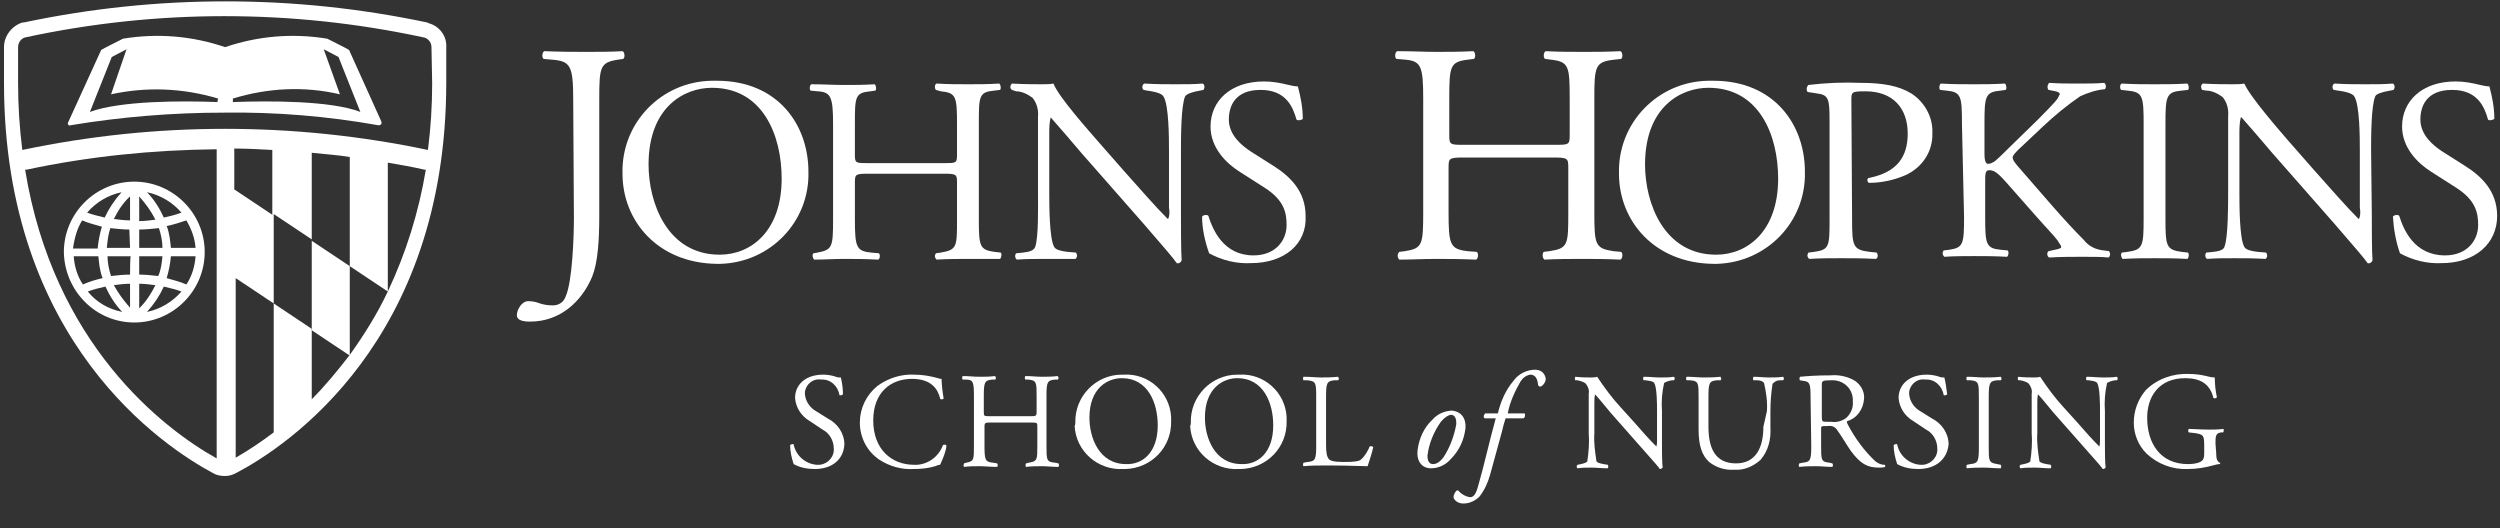
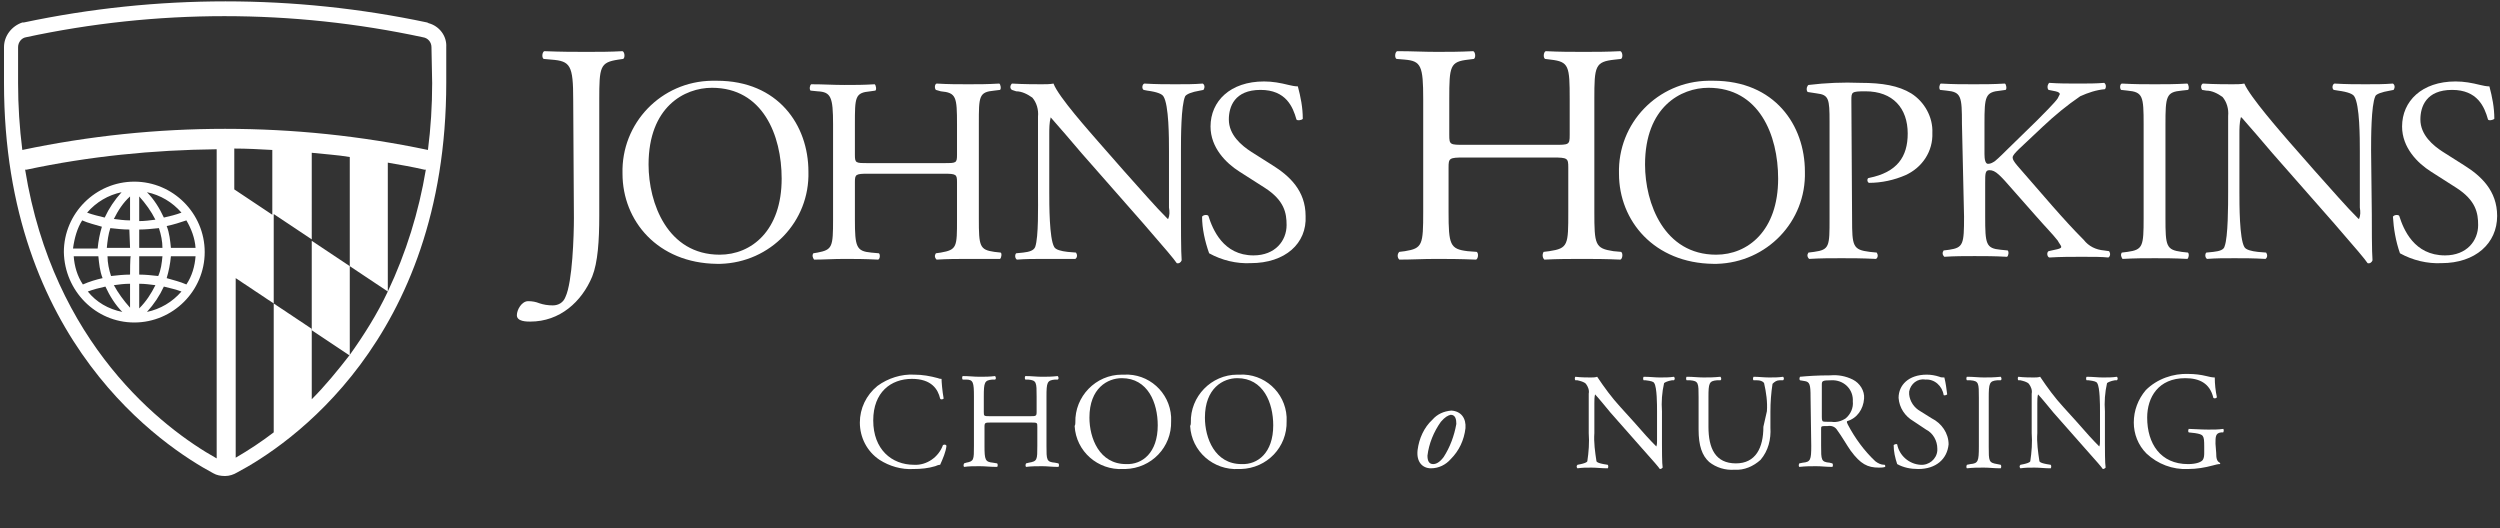
<svg xmlns="http://www.w3.org/2000/svg" xmlns:xlink="http://www.w3.org/1999/xlink" version="1.1" id="Layer_1" x="0px" y="0px" viewBox="0 0 355 75" style="enable-background:new 0 0 355 75;" xml:space="preserve">
  <rect x="0" y="0" width="355" height="75" fill="#333333" stroke="none" />
  <style type="text/css">
	.st0{clip-path:url(#SVGID_00000169519389082848621650000015245050793079398049_);}
	.st1{fill:#FFFFFF;}
	.st2{clip-path:url(#SVGID_00000124849459631526322150000005390684142248609722_);}
	.st3{clip-path:url(#SVGID_00000145768322023246738700000002208840240713786541_);}
	.st4{clip-path:url(#SVGID_00000111884033470172147800000002932861460688830129_);}
	.st5{clip-path:url(#SVGID_00000127764986301089974560000005835944229312059833_);}
	.st6{clip-path:url(#SVGID_00000164483351687706064010000008110252306827829678_);}
	.st7{clip-path:url(#SVGID_00000181770550933083382960000015178295705064608641_);}
	.st8{clip-path:url(#SVGID_00000055666389801268704680000003172786876078264241_);}
	.st9{clip-path:url(#SVGID_00000173871462984471293130000003301287225915479961_);}
	.st10{clip-path:url(#SVGID_00000150089603850051045220000010676052486344087709_);}
	.st11{clip-path:url(#SVGID_00000106121705548028691610000000408442893546016154_);}
	.st12{clip-path:url(#SVGID_00000095324359306421142850000003703525788055401092_);}
	.st13{clip-path:url(#SVGID_00000164492838386742243980000006655924710593239970_);}
	.st14{clip-path:url(#SVGID_00000049934623505060000100000002586812482367722156_);}
	.st15{clip-path:url(#SVGID_00000007394477499963480640000009015202929432800646_);}
	.st16{clip-path:url(#SVGID_00000023281231856574846550000000274371137900575395_);}
	.st17{clip-path:url(#SVGID_00000139993832553647337980000016422177464352076971_);}
	.st18{clip-path:url(#SVGID_00000042736124481622214820000007389958573374352289_);}
	.st19{clip-path:url(#SVGID_00000033344105197604914800000011327763808681685667_);}
	.st20{clip-path:url(#SVGID_00000053504937357637544630000002151527512491528074_);}
	.st21{clip-path:url(#SVGID_00000103956992294361111640000004014657230605194652_);}
	.st22{clip-path:url(#SVGID_00000066503504205381694740000013378214235897022362_);}
	.st23{clip-path:url(#SVGID_00000111897756270673809070000004008970255362201767_);}
	.st24{clip-path:url(#SVGID_00000046319777133299321440000010514204415510296715_);}
	.st25{clip-path:url(#SVGID_00000180342377825458911560000013586462384495260849_);}
	.st26{clip-path:url(#SVGID_00000024680061841018688900000016641771764595299755_);}
	.st27{clip-path:url(#SVGID_00000096019996489800697500000013280713402839073671_);}
	.st28{clip-path:url(#SVGID_00000021821961359251659960000009682383679818262433_);}
	.st29{clip-path:url(#SVGID_00000024715872449335766380000013892662423982763945_);}
	.st30{clip-path:url(#SVGID_00000066490699571918857980000016826178336655291036_);}
	.st31{clip-path:url(#SVGID_00000134225963358020669200000009756782578724796833_);}
</style>
  <g id="nursing.logo.horizontal.white" transform="translate(-0.14 -0.42)">
    <g id="Group_513" transform="translate(67.708 68.114)">
      <g>
        <defs>
          <rect id="SVGID_1_" x="-67" y="-67.5" width="62.9" height="67.8" />
        </defs>
        <clipPath id="SVGID_00000095322793967737661960000009357023688114979518_">
          <use xlink:href="#SVGID_1_" style="overflow:visible;" />
        </clipPath>
        <g id="Group_509" style="clip-path:url(#SVGID_00000095322793967737661960000009357023688114979518_);">
-           <path id="Path_2063" class="st1" d="M-18-60.6c-0.1-0.1-3.1-1.6-3.1-1.6c-4.9-0.8-9.8-0.4-14.5,1.2h0c-4.7-1.6-9.6-2-14.5-1.2      c0,0-3,1.5-3.1,1.6l-4.7,10.3c-0.1,0.1,0,0.3,0.1,0.4c0.1,0,0.2,0.1,0.2,0c7.2-1.2,14.5-1.8,21.9-1.8h0      c7.3-0.1,14.6,0.5,21.9,1.8c0.2,0,0.3-0.1,0.4-0.2c0-0.1,0-0.2,0-0.3L-18-60.6z M-36.7-53.2c-5-0.2-13.8-0.2-18.1,1.4l3.1-7.8      l2.1-1.1l-2.2,6.4c5-1.1,10.2-0.9,15.2,0.6L-36.7-53.2z M-34.5-53.2v-0.5c4.9-1.5,10.1-1.8,15.2-0.6l-2.3-6.4l2.1,1.1l3.1,7.8      C-20.5-53.4-29.3-53.4-34.5-53.2" />
-         </g>
+           </g>
      </g>
      <g>
        <defs>
          <rect id="SVGID_00000091736644794822259780000009915406340575731591_" x="-67" y="-67.5" width="62.9" height="67.8" />
        </defs>
        <clipPath id="SVGID_00000109018623994289165210000003937100082676094885_">
          <use xlink:href="#SVGID_00000091736644794822259780000009915406340575731591_" style="overflow:visible;" />
        </clipPath>
        <g id="Group_510" style="clip-path:url(#SVGID_00000109018623994289165210000003937100082676094885_);">
          <path id="Path_2064" class="st1" d="M-6.7-64.4L-6.7-64.4l-0.2-0.1c-18.9-4-38.4-4-57.3,0l-0.1,0l-0.1,0C-65.9-64-67-62.6-67-61      v5.1c0,36.8,22.8,51.7,29.7,55.4c0.5,0.3,1.1,0.4,1.7,0.4c0.6,0,1.2-0.2,1.7-0.5c7-3.7,29.7-18.6,29.7-55.4V-61      C-4.1-62.6-5.2-64-6.7-64.4 M-36.8-2.6C-44.5-6.9-60-18.9-64-43.6l0.2,0c8.9-1.9,17.9-2.8,27-2.9L-36.8-2.6z M-12.5-26.3      C-12.5-26.3-12.5-26.3-12.5-26.3c-1.5,3.2-3.4,6.2-5.4,9c0,0,0,0,0,0c-1.7,2.2-3.5,4.4-5.4,6.3v-10l-5.4-3.6v18.3      c-1.7,1.3-3.5,2.5-5.4,3.6v-25.5l5.4,3.6v-12.7l5.4,3.6V-46c1.8,0.2,3.6,0.3,5.4,0.6v15.5L-12.5-26.3l0-18.3      c1.7,0.3,3.5,0.6,5.2,1l0.2,0C-8.1-37.6-9.9-31.8-12.5-26.3 M-34.3-40.8v-5.8c1.8,0,3.6,0.1,5.4,0.2v9.2L-34.3-40.8z M-6.2-55.9      c0,3.2-0.2,6.4-0.6,9.5c-19-4-38.6-4-57.6,0c-0.4-3.2-0.6-6.3-0.6-9.5V-61c0-0.7,0.5-1.3,1.1-1.4l0,0c18.6-4,37.8-4,56.4,0l0,0      c0.7,0.1,1.2,0.7,1.2,1.4L-6.2-55.9z" />
        </g>
      </g>
      <g>
        <defs>
          <rect id="SVGID_00000163775503552072664790000017055091888044710559_" x="-67" y="-67.5" width="62.9" height="67.8" />
        </defs>
        <clipPath id="SVGID_00000181799546562265068460000010168157539804776856_">
          <use xlink:href="#SVGID_00000163775503552072664790000017055091888044710559_" style="overflow:visible;" />
        </clipPath>
        <g id="Group_511" style="clip-path:url(#SVGID_00000181799546562265068460000010168157539804776856_);">
          <path id="Path_2065" class="st1" d="M-17.9-29.9l-5.4-3.6v12.7l5.4,3.6V-29.9z" />
        </g>
      </g>
      <g>
        <defs>
          <rect id="SVGID_00000157993190903437574780000017627713904408895897_" x="-67" y="-67.5" width="62.9" height="67.8" />
        </defs>
        <clipPath id="SVGID_00000134969826979261166360000017303829587218014903_">
          <use xlink:href="#SVGID_00000157993190903437574780000017627713904408895897_" style="overflow:visible;" />
        </clipPath>
        <g id="Group_512" style="clip-path:url(#SVGID_00000134969826979261166360000017303829587218014903_);">
          <path id="Path_2066" class="st1" d="M-48.5-21.9c5.5,0,10-4.5,10-10s-4.5-10-10-10s-10,4.5-10,10c0,0,0,0,0,0      C-58.4-26.4-54-21.9-48.5-21.9 M-46.7-23.4c1-1.1,1.8-2.3,2.4-3.6c0.8,0.2,1.7,0.4,2.5,0.7C-43.1-24.8-44.8-23.8-46.7-23.4       M-41.1-27.3c-0.9-0.4-1.8-0.6-2.8-0.9c0.3-1,0.5-2,0.6-3.1h3.5C-39.9-29.9-40.3-28.5-41.1-27.3 M-41.1-36.4      c0.7,1.2,1.2,2.5,1.3,3.9h-3.5c-0.1-1-0.2-2.1-0.6-3.1C-42.9-35.8-42-36.1-41.1-36.4 M-41.8-37.5c-0.8,0.3-1.6,0.5-2.5,0.7      c-0.6-1.3-1.4-2.6-2.4-3.6C-44.8-40-43.1-39-41.8-37.5 M-47.8-39.8c0.9,1,1.7,2.1,2.3,3.3c-0.8,0.1-1.5,0.2-2.3,0.2V-39.8z       M-47.8-35.1c0.9,0,1.8-0.1,2.8-0.2c0.3,0.9,0.5,1.9,0.5,2.8h-3.3V-35.1z M-47.8-31.3h3.3c-0.1,1-0.2,1.9-0.6,2.8      c-0.9-0.1-1.8-0.2-2.7-0.2V-31.3z M-47.8-27.4c0.8,0,1.5,0.1,2.3,0.2c-0.6,1.2-1.3,2.3-2.3,3.3V-27.4z M-55.1-26.3      c0.8-0.3,1.6-0.5,2.5-0.7c0.6,1.3,1.4,2.6,2.4,3.6C-52.2-23.8-53.9-24.8-55.1-26.3 M-49.1-24c-0.9-1-1.7-2.1-2.3-3.2      c0.7-0.1,1.5-0.2,2.3-0.2V-24z M-49.1-28.7c-0.9,0-1.8,0.1-2.7,0.2c-0.3-0.9-0.5-1.9-0.5-2.8h3.3      C-49.1-31.3-49.1-28.7-49.1-28.7z M-49.1-32.5h-3.3c0.1-1,0.2-1.9,0.5-2.8c0.9,0.1,1.8,0.2,2.7,0.2L-49.1-32.5L-49.1-32.5z       M-49.1-36.4c-0.8,0-1.5-0.1-2.3-0.2c0.6-1.2,1.3-2.3,2.3-3.2V-36.4z M-50.3-40.4c-1,1.1-1.8,2.3-2.4,3.6      c-0.8-0.2-1.7-0.4-2.5-0.7C-53.9-39-52.2-40-50.3-40.4 M-55.9-36.4c0.9,0.4,1.8,0.6,2.8,0.9c-0.3,1-0.5,2-0.6,3.1h-3.5      C-57-33.9-56.6-35.3-55.9-36.4 M-57.1-31.3h3.5c0.1,1,0.2,2.1,0.6,3.1c-0.9,0.2-1.9,0.5-2.8,0.9C-56.6-28.5-57-29.9-57.1-31.3" />
        </g>
      </g>
    </g>
    <g id="Group_526" transform="translate(140.536 75.186)">
      <g>
        <defs>
          <rect id="SVGID_00000123439565474732841370000015849401816193873338_" x="-67" y="-67.5" width="281.3" height="38.4" />
        </defs>
        <clipPath id="SVGID_00000159429734997261280640000001436165006934261387_">
          <use xlink:href="#SVGID_00000123439565474732841370000015849401816193873338_" style="overflow:visible;" />
        </clipPath>
        <g id="Group_514" style="clip-path:url(#SVGID_00000159429734997261280640000001436165006934261387_);">
          <path id="Path_2067" class="st1" d="M-59-60.6c0-4.9-0.4-5.5-3.1-5.7l-1.1-0.1c-0.3-0.2-0.2-1,0.1-1.1c2.6,0.1,4.1,0.1,6,0.1      c1.8,0,3.3,0,5.1-0.1c0.3,0.1,0.4,0.9,0.1,1.1l-0.7,0.1c-2.6,0.4-2.7,1-2.7,5.7v16.5c0,3.5-0.2,6.6-1,8.6      c-1.5,3.6-4.6,6.4-8.8,6.4c-0.5,0-1.9,0-1.9-0.9c0-0.8,0.7-2,1.6-2c0.6,0,1.1,0.1,1.6,0.3c0.6,0.2,1.2,0.3,1.9,0.3      c0.8,0,1.5-0.4,1.8-1.2c1-2.1,1.2-8.8,1.2-11.2L-59-60.6z" />
        </g>
      </g>
      <g>
        <defs>
          <rect id="SVGID_00000116196550593650845050000018417278028755624359_" x="-67" y="-67.5" width="281.3" height="38.4" />
        </defs>
        <clipPath id="SVGID_00000052802771615690454980000011237575353701223100_">
          <use xlink:href="#SVGID_00000116196550593650845050000018417278028755624359_" style="overflow:visible;" />
        </clipPath>
        <g id="Group_515" style="clip-path:url(#SVGID_00000052802771615690454980000011237575353701223100_);">
          <path id="Path_2068" class="st1" d="M-52-50.1c-0.2-7.2,5.5-13.1,12.7-13.2c0.2,0,0.4,0,0.7,0c8.7,0,13,6.3,13,12.9      c0.2,7.1-5.4,12.9-12.5,13.1c-0.2,0-0.3,0-0.5,0C-47-37.4-52-43.4-52-50.1 M-29.4-49.4c0-6.2-2.7-12.9-9.9-12.9      c-3.9,0-9,2.7-9,10.9c0,5.5,2.7,12.8,10.1,12.8C-33.7-38.6-29.4-42-29.4-49.4" />
        </g>
      </g>
      <g>
        <defs>
          <rect id="SVGID_00000149346121854513242300000017778145374620712069_" x="-67" y="-67.5" width="281.3" height="38.4" />
        </defs>
        <clipPath id="SVGID_00000153689550581302939230000010399008981767719838_">
          <use xlink:href="#SVGID_00000149346121854513242300000017778145374620712069_" style="overflow:visible;" />
        </clipPath>
        <g id="Group_516" style="clip-path:url(#SVGID_00000153689550581302939230000010399008981767719838_);">
          <path id="Path_2069" class="st1" d="M-17.1-50.1c-1.8,0-1.9,0.1-1.9,1.2v5.3c0,3.9,0.2,4.5,2.3,4.7l1.1,0.1      c0.2,0.1,0.2,0.8-0.1,0.9c-2-0.1-3.3-0.1-4.8-0.1c-1.6,0-2.9,0.1-4.3,0.1c-0.2-0.3-0.3-0.6-0.1-0.9l0.6-0.1      c2.1-0.4,2.2-0.8,2.2-4.7v-13.5c0-3.9-0.3-4.6-2.2-4.7l-1-0.1c-0.2-0.2-0.1-0.8,0.1-0.9c1.8,0,3.1,0.1,4.7,0.1      c1.5,0,2.7,0,4.3-0.1c0.2,0.1,0.3,0.8,0.1,0.9l-0.7,0.1c-2.2,0.2-2.2,0.8-2.2,4.7v4.3c0,1.2,0.1,1.2,1.9,1.2h10.7      c1.8,0,1.9,0,1.9-1.2v-4.3c0-3.9-0.1-4.5-2.3-4.7L-7.5-62c-0.2-0.2-0.2-0.8,0.1-0.9c1.7,0.1,3,0.1,4.5,0.1c1.5,0,2.7,0,4.4-0.1      c0.2,0.1,0.3,0.8,0.1,0.9l-0.8,0.1c-2.2,0.2-2.2,0.8-2.2,4.7v13.5c0,3.9,0.1,4.4,2.2,4.7l0.9,0.1c0.2,0.1,0.1,0.8-0.1,0.9      C-0.2-38-1.5-38-2.9-38c-1.5,0-2.9,0-4.5,0.1c-0.3-0.3-0.3-0.6-0.1-0.9l0.7-0.1c2.3-0.4,2.3-0.8,2.3-4.7v-5.3      c0-1.1-0.1-1.2-1.9-1.2L-17.1-50.1z" />
        </g>
      </g>
      <g>
        <defs>
          <rect id="SVGID_00000116208298161289398080000006751515681642297518_" x="-67" y="-67.5" width="281.3" height="38.4" />
        </defs>
        <clipPath id="SVGID_00000167378980679195013690000006581704646041358744_">
          <use xlink:href="#SVGID_00000116208298161289398080000006751515681642297518_" style="overflow:visible;" />
        </clipPath>
        <g id="Group_517" style="clip-path:url(#SVGID_00000167378980679195013690000006581704646041358744_);">
          <path id="Path_2070" class="st1" d="M27.3-44.4c0,1.1,0,5.6,0.1,6.6c-0.1,0.3-0.4,0.5-0.7,0.4c-0.4-0.6-1.5-1.9-4.8-5.7L13.2-53      c-1-1.2-3.6-4.2-4.4-5.1H8.8c-0.2,0.8-0.2,1.6-0.2,2.4v8.2c0,1.8,0,6.6,0.7,7.8c0.2,0.4,1,0.6,1.9,0.7l1.2,0.1      c0.2,0.3,0.2,0.7-0.1,0.9C10.6-38,9.3-38,7.9-38c-1.6,0-2.6,0-3.9,0.1c-0.3-0.2-0.3-0.7-0.1-0.9l1-0.1c0.9-0.1,1.5-0.3,1.7-0.8      C7.1-41.1,7-45.6,7-47.4v-10.8c0.1-1-0.2-2-0.8-2.7c-0.7-0.5-1.5-0.9-2.3-0.9L3.3-62C3-62.2,3-62.6,3.3-62.9c0,0,0,0,0,0      c1.6,0.1,3.6,0.1,4.2,0.1c0.6,0,1.2,0,1.7-0.1c0.7,1.9,5.2,6.9,6.4,8.3l3.6,4.1c2.6,2.9,4.4,5,6.2,6.8h0.1      c0.2-0.5,0.2-1,0.1-1.6v-8c0-1.8,0-6.6-0.8-7.8c-0.2-0.3-0.8-0.6-2.3-0.8L22-62c-0.3-0.2-0.2-0.8,0.1-0.9c1.7,0.1,3,0.1,4.4,0.1      c1.6,0,2.6,0,3.9-0.1c0.3,0.2,0.3,0.6,0.1,0.9c0,0,0,0,0,0L30-61.9c-1.2,0.2-1.9,0.5-2.1,0.8c-0.6,1.3-0.6,6-0.6,7.7L27.3-44.4      L27.3-44.4z" />
        </g>
      </g>
      <g>
        <defs>
          <rect id="SVGID_00000020401226429205004060000012172408647189196678_" x="-67" y="-67.5" width="281.3" height="38.4" />
        </defs>
        <clipPath id="SVGID_00000152256917944270907530000015281258360938668979_">
          <use xlink:href="#SVGID_00000020401226429205004060000012172408647189196678_" style="overflow:visible;" />
        </clipPath>
        <g id="Group_518" style="clip-path:url(#SVGID_00000152256917944270907530000015281258360938668979_);">
          <path id="Path_2071" class="st1" d="M37.2-37.4c-2,0.1-4.1-0.4-5.9-1.4c-0.6-1.7-1-3.5-1-5.2c0.2-0.3,0.8-0.3,0.9-0.1      c0.6,1.9,2.1,5.6,6.4,5.6c3.1,0,4.7-2.1,4.7-4.3c0-1.7-0.3-3.5-3.1-5.3l-3.6-2.3c-1.9-1.2-4.1-3.4-4.1-6.4      c0-3.6,2.8-6.4,7.6-6.4c1.2,0,2.3,0.2,3.5,0.5c0.4,0.1,0.9,0.2,1.3,0.2c0.4,1.5,0.7,3,0.7,4.6c-0.1,0.2-0.8,0.3-0.9,0.1      c-0.5-1.8-1.5-4.2-5.1-4.2c-3.7,0-4.5,2.4-4.5,4.2c0,2.2,1.8,3.7,3.2,4.6l3,1.9c2.4,1.5,4.7,3.6,4.7,7.2      C45.2-40.2,42.1-37.4,37.2-37.4" />
        </g>
      </g>
      <g>
        <defs>
          <rect id="SVGID_00000176759045986695377960000007209289579936457354_" x="-67" y="-67.5" width="281.3" height="38.4" />
        </defs>
        <clipPath id="SVGID_00000019641617777754716120000010975389420006180796_">
          <use xlink:href="#SVGID_00000176759045986695377960000007209289579936457354_" style="overflow:visible;" />
        </clipPath>
        <g id="Group_519" style="clip-path:url(#SVGID_00000019641617777754716120000010975389420006180796_);">
          <path id="Path_2072" class="st1" d="M67.5-52.4c-2.1,0-2.2,0.1-2.2,1.4v6.3c0,4.7,0.2,5.3,2.7,5.6l1.3,0.1      c0.3,0.2,0.2,1-0.1,1.1C66.7-38,65.2-38,63.5-38c-1.9,0-3.4,0.1-5.2,0.1C58-38.2,58-38.7,58.3-39l0.8-0.1      c2.5-0.4,2.6-0.9,2.6-5.6v-16c0-4.7-0.3-5.4-2.6-5.6l-1.2-0.1c-0.3-0.2-0.2-1,0.1-1.1c2.2,0,3.7,0.1,5.6,0.1      c1.7,0,3.2,0,5.2-0.1c0.3,0.1,0.4,0.9,0.1,1.1l-0.8,0.1c-2.6,0.3-2.7,0.9-2.7,5.6v5.1c0,1.4,0.1,1.4,2.2,1.4h12.7      c2.1,0,2.2,0,2.2-1.4v-5.1c0-4.7-0.1-5.3-2.7-5.6l-0.8-0.1c-0.3-0.2-0.2-1,0.1-1.1c2,0.1,3.6,0.1,5.4,0.1c1.7,0,3.2,0,5.2-0.1      c0.3,0.1,0.4,0.9,0.1,1.1l-0.9,0.1C86.1-66,86-65.4,86-60.7v16c0,4.7,0.1,5.2,2.7,5.6l1.1,0.1c0.3,0.2,0.2,1-0.1,1.1      C87.5-38,86-38,84.3-38c-1.8,0-3.4,0-5.4,0.1c-0.3-0.3-0.3-0.8-0.1-1.1l0.8-0.1c2.7-0.4,2.7-0.9,2.7-5.6V-51      c0-1.3-0.1-1.4-2.2-1.4L67.5-52.4z" />
        </g>
      </g>
      <g>
        <defs>
          <rect id="SVGID_00000182522819629630814060000018001067195788233646_" x="-67" y="-67.5" width="281.3" height="38.4" />
        </defs>
        <clipPath id="SVGID_00000000928856686104450990000012248946949237535925_">
          <use xlink:href="#SVGID_00000182522819629630814060000018001067195788233646_" style="overflow:visible;" />
        </clipPath>
        <g id="Group_520" style="clip-path:url(#SVGID_00000000928856686104450990000012248946949237535925_);">
          <path id="Path_2073" class="st1" d="M89.5-50.1c-0.2-7.2,5.5-13.1,12.7-13.2c0.2,0,0.4,0,0.7,0c8.7,0,13,6.3,13,12.9      c0.2,7.1-5.4,12.9-12.5,13.1c-0.2,0-0.3,0-0.5,0C94.5-37.4,89.5-43.4,89.5-50.1 M112.1-49.4c0-6.2-2.7-12.9-9.9-12.9      c-3.9,0-9,2.7-9,10.9c0,5.5,2.7,12.8,10.1,12.8C107.8-38.6,112.1-42,112.1-49.4" />
        </g>
      </g>
      <g>
        <defs>
          <rect id="SVGID_00000115496511736508888190000005180379040574276026_" x="-67" y="-67.5" width="281.3" height="38.4" />
        </defs>
        <clipPath id="SVGID_00000120557731876438602720000005798892053524286371_">
          <use xlink:href="#SVGID_00000115496511736508888190000005180379040574276026_" style="overflow:visible;" />
        </clipPath>
        <g id="Group_521" style="clip-path:url(#SVGID_00000120557731876438602720000005798892053524286371_);">
          <path id="Path_2074" class="st1" d="M122.6-43.7c0,3.9,0.1,4.4,2.5,4.7l1,0.1c0.2,0.3,0.2,0.7-0.1,0.9c-2.1-0.1-3.4-0.1-4.9-0.1      c-1.6,0-2.9,0-4.6,0.1c-0.3-0.3-0.3-0.6-0.1-0.9l0.8-0.1c2.2-0.3,2.2-0.8,2.2-4.7v-13.8c0-3.2-0.1-3.8-1.8-4l-1.3-0.2      c-0.2-0.2-0.2-0.6,0-0.9c0,0,0,0,0.1-0.1c2.5-0.3,4.9-0.4,7.4-0.3c3.1,0,5.4,0.4,7.2,1.5c1.9,1.2,3.1,3.4,3,5.6      c0.1,2.6-1.4,4.9-3.8,6c-1.6,0.7-3.4,1.1-5.2,1.1c-0.3-0.1-0.3-0.7,0-0.7c4-0.8,5.5-3,5.5-6.3c0-3.6-2.1-6-6-6c-2,0-2,0.1-2,1.3      L122.6-43.7L122.6-43.7z" />
        </g>
      </g>
      <g>
        <defs>
          <rect id="SVGID_00000012464460685874930320000015628085385643354533_" x="-67" y="-67.5" width="281.3" height="38.4" />
        </defs>
        <clipPath id="SVGID_00000080900629032112965010000000541184686174714020_">
          <use xlink:href="#SVGID_00000012464460685874930320000015628085385643354533_" style="overflow:visible;" />
        </clipPath>
        <g id="Group_522" style="clip-path:url(#SVGID_00000080900629032112965010000000541184686174714020_);">
          <path id="Path_2075" class="st1" d="M138.2-57.2c0-3.9-0.1-4.5-2.2-4.7l-0.9-0.1c-0.2-0.2-0.1-0.8,0.1-0.9      c1.8,0.1,3,0.1,4.7,0.1c1.5,0,2.7,0,4.4-0.1c0.2,0.1,0.3,0.8,0.1,0.9l-0.7,0.1c-2.2,0.2-2.3,0.8-2.3,4.7v4.3      c0,0.7,0.1,1.4,0.5,1.4c0.4,0,0.7-0.2,1-0.4c0.5-0.4,1.5-1.4,1.9-1.8l4.1-4c0.7-0.7,2.6-2.6,2.9-3.1c0.1-0.2,0.2-0.4,0.3-0.6      c0-0.1-0.1-0.3-0.6-0.4l-1-0.2c-0.2-0.2-0.2-0.6,0-0.9c0,0,0,0,0.1-0.1c1.3,0.1,2.8,0.1,4.1,0.1s2.6,0,3.7-0.1      c0.3,0.2,0.3,0.7,0.1,0.9c-1.2,0.1-2.4,0.5-3.5,1c-1.9,1.3-3.6,2.7-5.3,4.3l-3.4,3.2c-0.5,0.5-0.9,0.9-0.9,1.2      c0,0.3,0.2,0.6,0.7,1.2c3.6,4.1,6.4,7.5,9.4,10.5c0.7,0.9,1.7,1.4,2.9,1.5l0.7,0.1c0.2,0.3,0.2,0.7-0.1,0.9c0,0,0,0,0,0      c-1-0.1-2-0.1-3.8-0.1c-1.5,0-2.9,0-4.6,0.1c-0.3-0.1-0.4-0.7-0.1-0.9l0.9-0.2c0.5-0.1,0.9-0.2,0.9-0.4c0-0.2-0.3-0.5-0.5-0.9      c-0.7-0.9-1.7-1.9-3.1-3.5l-3-3.4c-2.1-2.4-2.7-3.1-3.6-3.1c-0.6,0-0.6,0.5-0.6,1.8v4.8c0,3.9,0.1,4.5,2.2,4.7l1,0.1      c0.2,0.2,0.1,0.8-0.1,0.9c-1.8-0.1-3.1-0.1-4.6-0.1c-1.5,0-2.8,0-4.3,0.1c-0.3-0.3-0.3-0.6-0.1-0.9l0.8-0.1      c2-0.3,2.1-0.8,2.1-4.7L138.2-57.2L138.2-57.2z" />
        </g>
      </g>
      <g>
        <defs>
          <rect id="SVGID_00000013876141723701463510000007512718323218894493_" x="-67" y="-67.5" width="281.3" height="38.4" />
        </defs>
        <clipPath id="SVGID_00000128466480323858540810000006279395692258306204_">
          <use xlink:href="#SVGID_00000013876141723701463510000007512718323218894493_" style="overflow:visible;" />
        </clipPath>
        <g id="Group_523" style="clip-path:url(#SVGID_00000128466480323858540810000006279395692258306204_);">
          <path id="Path_2076" class="st1" d="M164-57.1c0-4-0.1-4.6-2.3-4.8l-0.9-0.1c-0.2-0.2-0.2-0.8,0.1-0.9c1.9,0.1,3.1,0.1,4.7,0.1      c1.5,0,2.8,0,4.6-0.1c0.2,0.1,0.3,0.8,0.1,0.9l-0.9,0.1c-2.2,0.2-2.3,0.8-2.3,4.8v13.3c0,4,0.1,4.5,2.3,4.8l0.9,0.1      c0.2,0.2,0.1,0.8-0.1,0.9c-1.9-0.1-3.1-0.1-4.6-0.1c-1.6,0-2.7,0-4.6,0.1c-0.2-0.3-0.3-0.6-0.1-0.9l0.8-0.1      c2.2-0.3,2.3-0.8,2.3-4.8L164-57.1L164-57.1z" />
        </g>
      </g>
      <g>
        <defs>
          <rect id="SVGID_00000071549188211324919380000010018623882082149506_" x="-67" y="-67.5" width="281.3" height="38.4" />
        </defs>
        <clipPath id="SVGID_00000085214309741607886840000016577902963607838117_">
          <use xlink:href="#SVGID_00000071549188211324919380000010018623882082149506_" style="overflow:visible;" />
        </clipPath>
        <g id="Group_524" style="clip-path:url(#SVGID_00000085214309741607886840000016577902963607838117_);">
          <path id="Path_2077" class="st1" d="M196.4-44.4c0,1.1,0,5.6,0.1,6.6c-0.1,0.3-0.4,0.5-0.7,0.4c-0.4-0.6-1.5-1.9-4.8-5.7      l-8.7-9.9c-1-1.2-3.6-4.2-4.4-5.1h-0.1c-0.2,0.8-0.2,1.6-0.2,2.4v8.2c0,1.8,0,6.6,0.7,7.8c0.2,0.4,1,0.6,1.9,0.7l1.2,0.1      c0.2,0.3,0.2,0.7-0.1,0.9c-1.7-0.1-3-0.1-4.4-0.1c-1.6,0-2.6,0-3.9,0.1c-0.3-0.2-0.3-0.7-0.1-0.9l1-0.1c0.9-0.1,1.5-0.3,1.6-0.8      c0.5-1.3,0.5-5.9,0.5-7.7v-10.8c0.1-1-0.2-2-0.8-2.7c-0.7-0.5-1.5-0.9-2.3-0.9l-0.6-0.1c-0.2-0.3-0.2-0.7,0.1-0.9c0,0,0,0,0,0      c1.6,0.1,3.6,0.1,4.2,0.1c0.6,0,1.2,0,1.7-0.1c0.8,1.9,5.2,6.9,6.4,8.3l3.6,4.1c2.6,2.9,4.4,5,6.2,6.8h0.1      c0.2-0.5,0.2-1,0.1-1.6v-8c0-1.8,0-6.6-0.8-7.8c-0.2-0.3-0.8-0.6-2.3-0.8l-0.6-0.1c-0.3-0.2-0.2-0.8,0.1-0.9      c1.7,0.1,3,0.1,4.4,0.1c1.6,0,2.6,0,3.9-0.1c0.3,0.2,0.3,0.6,0.1,0.9c0,0,0,0,0,0l-0.5,0.1c-1.2,0.2-2,0.5-2.1,0.8      c-0.6,1.3-0.6,6-0.6,7.7L196.4-44.4L196.4-44.4z" />
        </g>
      </g>
      <g>
        <defs>
          <rect id="SVGID_00000083070996896973267370000004140142843383499413_" x="-67" y="-67.5" width="281.3" height="38.4" />
        </defs>
        <clipPath id="SVGID_00000122693306215047754030000008592004011847299512_">
          <use xlink:href="#SVGID_00000083070996896973267370000004140142843383499413_" style="overflow:visible;" />
        </clipPath>
        <g id="Group_525" style="clip-path:url(#SVGID_00000122693306215047754030000008592004011847299512_);">
          <path id="Path_2078" class="st1" d="M206.3-37.4c-2,0.1-4.1-0.4-5.9-1.4c-0.6-1.7-0.9-3.5-1-5.2c0.2-0.3,0.8-0.3,0.9-0.1      c0.6,1.9,2.1,5.6,6.5,5.6c3.1,0,4.7-2.1,4.7-4.3c0-1.7-0.3-3.5-3.1-5.3l-3.6-2.3c-1.9-1.2-4.1-3.4-4.1-6.4      c0-3.6,2.8-6.4,7.6-6.4c1.2,0,2.3,0.2,3.5,0.5c0.4,0.1,0.9,0.2,1.3,0.2c0.4,1.5,0.7,3,0.7,4.6c-0.2,0.2-0.8,0.3-0.9,0.1      c-0.5-1.8-1.5-4.2-5.1-4.2c-3.7,0-4.5,2.4-4.5,4.2c0,2.2,1.8,3.7,3.2,4.6l3,1.9c2.4,1.5,4.7,3.6,4.7,7.2      C214.2-40.2,211.1-37.4,206.3-37.4" />
        </g>
      </g>
    </g>
    <g id="Group_542" transform="translate(0.139 0.42)">
      <g>
        <defs>
          <rect id="SVGID_00000070834920613796640360000008044494026065786529_" x="-67" y="-67.5" width="489" height="201" />
        </defs>
        <clipPath id="SVGID_00000168082331441840271430000001119935703796293305_">
          <use xlink:href="#SVGID_00000070834920613796640360000008044494026065786529_" style="overflow:visible;" />
        </clipPath>
        <g id="Group_527" transform="translate(0 0)" style="clip-path:url(#SVGID_00000168082331441840271430000001119935703796293305_);">
-           <path id="Path_2079" class="st1" d="M115.7,66.6c-1.1,0-2.1-0.2-3-0.7c-0.3-0.9-0.5-1.8-0.5-2.7c0.1-0.1,0.4-0.2,0.5-0.1      c0.3,1.6,1.7,2.8,3.3,2.9c1.2,0.1,2.3-0.8,2.4-2c0-0.1,0-0.2,0-0.3c0-1.1-0.6-2.2-1.6-2.7l-1.8-1.2c-1.2-0.7-2-1.9-2.1-3.3      c0-1.8,1.4-3.3,4-3.3c0.6,0,1.2,0.1,1.8,0.3c0.2,0.1,0.4,0.1,0.7,0.1c0.2,0.8,0.3,1.6,0.3,2.4c-0.1,0.1-0.4,0.2-0.5,0.1      c-0.2-1.3-1.3-2.3-2.6-2.2c-1.1-0.2-2.1,0.6-2.3,1.7c0,0.1,0,0.3,0,0.4c0.1,1,0.7,1.9,1.6,2.4l1.6,1c1.4,0.7,2.4,2.1,2.4,3.7      C119.8,65.2,118.2,66.6,115.7,66.6" />
-         </g>
+           </g>
      </g>
      <g>
        <defs>
          <rect id="SVGID_00000092441874903506116020000007131711191165404800_" x="-67" y="-67.5" width="489" height="201" />
        </defs>
        <clipPath id="SVGID_00000015321778637943585940000009464964305096231832_">
          <use xlink:href="#SVGID_00000092441874903506116020000007131711191165404800_" style="overflow:visible;" />
        </clipPath>
        <g id="Group_528" transform="translate(0 0)" style="clip-path:url(#SVGID_00000015321778637943585940000009464964305096231832_);">
          <path id="Path_2080" class="st1" d="M124.6,54.8c1.5-1.1,3.4-1.7,5.2-1.6c1.2,0,2.3,0.2,3.4,0.5c0.2,0.1,0.4,0.1,0.5,0.1      c0,0.4,0.1,1.7,0.3,2.8c-0.1,0.1-0.4,0.2-0.5,0c-0.3-1.3-1.2-2.8-4-2.8c-3,0-5.5,1.9-5.5,5.9c0,4.1,2.6,6.3,5.8,6.3      c1.8,0.1,3.5-1.1,4.1-2.8c0.2-0.1,0.4-0.1,0.5,0.1c-0.1,0.9-0.5,1.8-0.9,2.7c-0.2,0-0.5,0.1-0.7,0.2c-1,0.3-2,0.4-3.1,0.4      c-1.7,0.1-3.4-0.4-4.8-1.3c-1.8-1.2-2.8-3.2-2.8-5.3C122.1,58,123,56.1,124.6,54.8" />
        </g>
      </g>
      <g>
        <defs>
          <rect id="SVGID_00000143605315891085035280000010169280350917281456_" x="-67" y="-67.5" width="489" height="201" />
        </defs>
        <clipPath id="SVGID_00000137839255256754553470000004678466360383986358_">
          <use xlink:href="#SVGID_00000143605315891085035280000010169280350917281456_" style="overflow:visible;" />
        </clipPath>
        <g id="Group_529" transform="translate(0 0)" style="clip-path:url(#SVGID_00000137839255256754553470000004678466360383986358_);">
          <path id="Path_2081" class="st1" d="M140.8,60c-0.9,0-1,0-1,0.6v2.7c0,2,0.1,2.3,1.2,2.4l0.6,0.1c0.1,0.1,0.1,0.4,0,0.5      c-1,0-1.7-0.1-2.5-0.1c-0.8,0-1.5,0-2.2,0.1c-0.1-0.1-0.1-0.3,0-0.5l0.3-0.1c1.1-0.2,1.1-0.4,1.1-2.4v-7c0-2-0.1-2.4-1.1-2.4      l-0.5,0c-0.1-0.1-0.1-0.4,0-0.5c0.9,0,1.6,0.1,2.4,0.1c0.8,0,1.4,0,2.2-0.1c0.1,0.1,0.2,0.4,0,0.5l-0.4,0      c-1.1,0.1-1.2,0.4-1.2,2.4v2.2c0,0.6,0,0.6,1,0.6h5.5c0.9,0,1,0,1-0.6v-2.2c0-2,0-2.3-1.2-2.4l-0.4,0c-0.1-0.1-0.1-0.4,0-0.5      c0.9,0,1.6,0.1,2.3,0.1c0.8,0,1.4,0,2.3-0.1c0.1,0.1,0.2,0.4,0,0.5l-0.4,0c-1.1,0.1-1.2,0.4-1.2,2.4v7c0,2,0,2.3,1.2,2.4      l0.5,0.1c0.1,0.1,0.1,0.4,0,0.5c-0.9,0-1.6-0.1-2.3-0.1c-0.8,0-1.5,0-2.3,0.1c-0.1-0.1-0.1-0.3,0-0.5l0.4-0.1      c1.2-0.2,1.2-0.4,1.2-2.4v-2.7c0-0.6,0-0.6-1-0.6H140.8z" />
        </g>
      </g>
      <g>
        <defs>
          <rect id="SVGID_00000005950763193146570370000009078117422760988835_" x="-67" y="-67.5" width="489" height="201" />
        </defs>
        <clipPath id="SVGID_00000093170552501336194000000010302949862100038069_">
          <use xlink:href="#SVGID_00000005950763193146570370000009078117422760988835_" style="overflow:visible;" />
        </clipPath>
        <g id="Group_530" transform="translate(0 0)" style="clip-path:url(#SVGID_00000093170552501336194000000010302949862100038069_);">
          <path id="Path_2082" class="st1" d="M152.7,60c-0.1-3.7,2.9-6.8,6.6-6.8c0.1,0,0.2,0,0.3,0c3.5-0.2,6.5,2.5,6.7,6      c0,0.2,0,0.4,0,0.6c0.1,3.7-2.8,6.7-6.5,6.8c-0.1,0-0.2,0-0.3,0c-3.6,0.2-6.7-2.5-6.9-6.1C152.7,60.3,152.7,60.2,152.7,60       M164.4,60.4c0-3.2-1.4-6.7-5.1-6.7c-2,0-4.6,1.4-4.6,5.6c0,2.9,1.4,6.6,5.2,6.6C162.2,66,164.4,64.3,164.4,60.4" />
        </g>
      </g>
      <g>
        <defs>
          <rect id="SVGID_00000168101981728991267690000003363620413026018435_" x="-67" y="-67.5" width="489" height="201" />
        </defs>
        <clipPath id="SVGID_00000028320481412737414690000002787969529349408386_">
          <use xlink:href="#SVGID_00000168101981728991267690000003363620413026018435_" style="overflow:visible;" />
        </clipPath>
        <g id="Group_531" transform="translate(0 0)" style="clip-path:url(#SVGID_00000028320481412737414690000002787969529349408386_);">
          <path id="Path_2083" class="st1" d="M169.1,60c-0.1-3.7,2.9-6.8,6.6-6.8c0.1,0,0.2,0,0.3,0c3.5-0.2,6.5,2.5,6.7,6      c0,0.2,0,0.4,0,0.6c0.1,3.7-2.8,6.7-6.5,6.8c-0.1,0-0.2,0-0.3,0c-3.6,0.2-6.7-2.5-6.9-6.1C169.1,60.3,169.1,60.2,169.1,60       M180.8,60.4c0-3.2-1.4-6.7-5.1-6.7c-2,0-4.6,1.4-4.6,5.6c0,2.9,1.4,6.6,5.2,6.6C178.6,66,180.8,64.3,180.8,60.4" />
        </g>
      </g>
      <g>
        <defs>
          <rect id="SVGID_00000079486303864877678840000015282322647517387451_" x="-67" y="-67.5" width="489" height="201" />
        </defs>
        <clipPath id="SVGID_00000044165912006000280080000001033678654126034607_">
          <use xlink:href="#SVGID_00000079486303864877678840000015282322647517387451_" style="overflow:visible;" />
        </clipPath>
        <g id="Group_532" transform="translate(0 0)" style="clip-path:url(#SVGID_00000044165912006000280080000001033678654126034607_);">
-           <path id="Path_2084" class="st1" d="M186.9,56.4c0-2,0-2.3-1.3-2.4l-0.5,0c-0.1-0.1-0.1-0.4,0-0.5c1.1,0,1.7,0.1,2.5,0.1      c0.8,0,1.4,0,2.4-0.1c0.1,0.1,0.2,0.4,0,0.5l-0.5,0c-1.1,0.1-1.2,0.4-1.2,2.4v6.7c0,1.2,0.1,1.7,0.4,2.1      c0.2,0.2,0.6,0.4,2.1,0.4c1.6,0,2.1-0.1,2.4-0.3c0.6-0.5,1-1.2,1.3-1.9c0.1-0.1,0.5,0,0.5,0.1c-0.2,0.9-0.5,1.8-0.8,2.7      c-1,0-2.8-0.1-4.8-0.1h-1.8c-0.8,0-1.4,0-2.5,0.1c-0.1-0.1-0.1-0.3,0-0.5l0.6-0.1c1.1-0.1,1.2-0.4,1.2-2.4V56.4z" />
-         </g>
+           </g>
      </g>
      <g>
        <defs>
          <rect id="SVGID_00000008132188328218464480000009091462282305364877_" x="-67" y="-67.5" width="489" height="201" />
        </defs>
        <clipPath id="SVGID_00000042013846579342095500000003884431892396012933_">
          <use xlink:href="#SVGID_00000008132188328218464480000009091462282305364877_" style="overflow:visible;" />
        </clipPath>
        <g id="Group_533" transform="translate(0 0)" style="clip-path:url(#SVGID_00000042013846579342095500000003884431892396012933_);">
          <path id="Path_2085" class="st1" d="M208.1,60.8c-0.2,1.7-0.9,3.2-2.1,4.4c-0.7,0.8-1.7,1.3-2.8,1.3c-1.2,0-2.1-0.9-1.9-2.6      c0.2-1.6,0.9-3.2,2.1-4.3c0.7-0.8,1.6-1.2,2.7-1.3C207.5,58.4,208.2,59.4,208.1,60.8 M204.6,59.9c-1,1.4-1.7,3.1-1.9,4.8      c0,0.7,0.2,1.2,0.8,1.2c0.4,0,0.9-0.2,1.5-1c0.9-1.4,1.5-3,1.8-4.7c0-0.6-0.1-1.3-0.8-1.3C205.6,59,205.2,59.2,204.6,59.9" />
        </g>
      </g>
      <g>
        <defs>
-           <rect id="SVGID_00000132048759200713864060000016414015715384231553_" x="-67" y="-67.5" width="489" height="201" />
-         </defs>
+           </defs>
        <clipPath id="SVGID_00000016790475661024714730000009404208496087676053_">
          <use xlink:href="#SVGID_00000132048759200713864060000016414015715384231553_" style="overflow:visible;" />
        </clipPath>
        <g id="Group_534" transform="translate(0 0)" style="clip-path:url(#SVGID_00000016790475661024714730000009404208496087676053_);">
          <path id="Path_2086" class="st1" d="M213.8,59.4c-0.1,0.3-0.3,0.9-0.5,1.8c-0.6,2.2-1.1,4-1.7,6.2c-0.3,1.1-0.8,2.2-1.5,3.1      c-0.6,0.6-1.4,1-2.3,1c-1,0-1.4-0.7-1.4-0.9c0-0.3,0.2-0.7,0.4-0.9c0.1-0.1,0.3-0.1,0.4,0.1c0,0,0,0,0,0      c0.4,0.4,0.9,0.7,1.5,0.8c0.4,0,0.8-0.1,1.2-1.6c0.9-3.1,1.6-6.4,2.5-9.6h-1.6c-0.2-0.2-0.1-0.5,0.1-0.7c0,0,0,0,0.1,0h1.7      c0.4-1.7,1.1-3.3,2.2-4.6c0.7-1,1.9-1.6,3.1-1.6c0.8,0,1.4,0.5,1.5,1.3c0,0.5-0.5,1.1-0.8,1.1c-0.2,0-0.3-0.2-0.3-0.3      c-0.1-1.1-0.6-1.4-1.1-1.4c-0.6,0.1-1.1,0.5-1.4,1c-0.8,1.4-1.5,2.9-1.8,4.5h2.4c0.1,0.2,0.1,0.6-0.2,0.7c0,0,0,0,0,0      L213.8,59.4L213.8,59.4z" />
        </g>
      </g>
      <g>
        <defs>
          <rect id="SVGID_00000034078536330661704890000003402067612345268097_" x="-67" y="-67.5" width="489" height="201" />
        </defs>
        <clipPath id="SVGID_00000069391572032500374480000008911540329851691931_">
          <use xlink:href="#SVGID_00000034078536330661704890000003402067612345268097_" style="overflow:visible;" />
        </clipPath>
        <g id="Group_535" transform="translate(0 0)" style="clip-path:url(#SVGID_00000069391572032500374480000008911540329851691931_);">
          <path id="Path_2087" class="st1" d="M236,63c0,0.6,0,2.9,0.1,3.4c-0.1,0.1-0.2,0.2-0.4,0.2c-0.2-0.3-0.8-1-2.5-2.9l-4.5-5.1      c-0.5-0.6-1.8-2.2-2.2-2.6h0c-0.1,0.4-0.1,0.8-0.1,1.3v4.2c-0.1,1.3,0.1,2.7,0.3,4c0.1,0.2,0.5,0.3,1,0.4l0.6,0.1      c0.1,0.1,0.1,0.4,0,0.5c-0.9,0-1.6-0.1-2.3-0.1c-0.8,0-1.3,0-2,0.1c-0.1-0.1-0.2-0.3,0-0.5l0.5-0.1c0.4-0.1,0.8-0.2,0.9-0.4      c0.2-1.3,0.3-2.7,0.2-4v-5.6c0.1-0.5-0.1-1-0.4-1.4c-0.3-0.3-0.8-0.4-1.2-0.5l-0.3,0c-0.1-0.1-0.1-0.4,0-0.5c0,0,0,0,0,0      c0.8,0.1,1.8,0.1,2.2,0.1c0.3,0,0.6,0,0.9-0.1c1,1.5,2.1,3,3.3,4.3l1.9,2.1c1.3,1.5,2.3,2.6,3.2,3.5h0c0.1-0.3,0.1-0.5,0.1-0.8      v-4.2c0-0.9,0-3.4-0.4-4c-0.1-0.2-0.4-0.3-1.2-0.4l-0.3,0c-0.1-0.1-0.1-0.4,0-0.5c0.9,0,1.6,0.1,2.3,0.1c0.8,0,1.3,0,2-0.1      c0.1,0.1,0.2,0.3,0,0.5c0,0,0,0,0,0l-0.3,0c-0.6,0.1-1,0.3-1.1,0.4c-0.3,1.3-0.4,2.7-0.3,4V63z" />
        </g>
      </g>
      <g>
        <defs>
          <rect id="SVGID_00000036932971505086764900000017347243858499773872_" x="-67" y="-67.5" width="489" height="201" />
        </defs>
        <clipPath id="SVGID_00000040549368078746543180000006700432979549488786_">
          <use xlink:href="#SVGID_00000036932971505086764900000017347243858499773872_" style="overflow:visible;" />
        </clipPath>
        <g id="Group_536" transform="translate(0 0)" style="clip-path:url(#SVGID_00000040549368078746543180000006700432979549488786_);">
          <path id="Path_2088" class="st1" d="M250.9,58.4c0.1-1.3-0.1-2.7-0.4-4c-0.2-0.3-0.6-0.4-1-0.4l-0.5,0c-0.1-0.1-0.1-0.3,0-0.5      c0.7,0,1.5,0.1,2.2,0.1c0.8,0,1.3,0,2-0.1c0.1,0.1,0.2,0.3,0,0.5l-0.5,0c-0.4,0-0.7,0.2-1,0.5c-0.2,1.3-0.3,2.6-0.3,4v2.2      c0.1,1.7-0.3,3.3-1.4,4.6c-1,0.9-2.3,1.5-3.7,1.4c-1.3,0.1-2.6-0.3-3.6-1.1c-1-0.9-1.5-2.3-1.5-4.6v-4.6c0-2,0-2.3-1.2-2.4      l-0.5,0c-0.1-0.1-0.1-0.4,0-0.5c1,0,1.6,0.1,2.4,0.1c0.8,0,1.4,0,2.4-0.1c0.1,0.1,0.2,0.4,0,0.5l-0.5,0      c-1.1,0.1-1.2,0.4-1.2,2.4v4.2c0,3.1,1,5.2,3.9,5.2c2.8,0,3.9-2.2,3.9-5.2L250.9,58.4L250.9,58.4z" />
        </g>
      </g>
      <g>
        <defs>
          <rect id="SVGID_00000001626738139444260830000009414994698635798156_" x="-67" y="-67.5" width="489" height="201" />
        </defs>
        <clipPath id="SVGID_00000173154862877555213110000012019155462990154680_">
          <use xlink:href="#SVGID_00000001626738139444260830000009414994698635798156_" style="overflow:visible;" />
        </clipPath>
        <g id="Group_537" transform="translate(0 0)" style="clip-path:url(#SVGID_00000173154862877555213110000012019155462990154680_);">
          <path id="Path_2089" class="st1" d="M257.1,56.4c0-1.8-0.1-2.2-0.9-2.3l-0.6-0.1c-0.1-0.1-0.1-0.3,0-0.5c0,0,0,0,0,0      c1.1-0.1,2.4-0.2,4.3-0.2c1.1-0.1,2.2,0.1,3.2,0.6c1,0.5,1.7,1.6,1.6,2.7c-0.1,1.5-1,2.8-2.4,3.2c-0.1,0.1,0,0.3,0.1,0.5      c1,1.9,2.3,3.7,3.9,5.2c0.4,0.3,0.8,0.5,1.3,0.5c0.1,0,0.1,0.1,0.1,0.2c0,0,0,0,0,0.1c-0.3,0.1-0.6,0.1-0.9,0.1      c-1.6,0-2.6-0.5-4-2.4c-0.5-0.7-1.3-2.1-1.9-2.9c-0.3-0.5-0.8-0.7-1.4-0.6c-0.9,0-0.9,0-0.9,0.4v2.4c0,2,0,2.3,1.2,2.4l0.4,0.1      c0.1,0.1,0.1,0.4,0,0.5c-0.9,0-1.5-0.1-2.3-0.1c-0.8,0-1.5,0-2.4,0.1c-0.1-0.1-0.1-0.3,0-0.5l0.5-0.1c1.1-0.1,1.2-0.4,1.2-2.4      L257.1,56.4L257.1,56.4z M258.7,59.2c0,0.2,0,0.4,0.1,0.6c0.1,0.1,0.4,0.1,1.3,0.1c0.7,0.1,1.4-0.1,2-0.5c0.7-0.6,1.1-1.5,1-2.4      c0.1-1.6-1.1-2.9-2.7-3c-0.1,0-0.3,0-0.4,0c-1.2,0-1.3,0.1-1.3,0.6L258.7,59.2L258.7,59.2z" />
        </g>
      </g>
      <g>
        <defs>
          <rect id="SVGID_00000065787945287343730920000016676973783933601409_" x="-67" y="-67.5" width="489" height="201" />
        </defs>
        <clipPath id="SVGID_00000095330204304968283730000007336352678841144721_">
          <use xlink:href="#SVGID_00000065787945287343730920000016676973783933601409_" style="overflow:visible;" />
        </clipPath>
        <g id="Group_538" transform="translate(0 0)" style="clip-path:url(#SVGID_00000095330204304968283730000007336352678841144721_);">
          <path id="Path_2090" class="st1" d="M272.4,66.6c-1.1,0-2.1-0.2-3-0.7c-0.3-0.9-0.5-1.8-0.5-2.7c0.1-0.1,0.4-0.2,0.5-0.1      c0.3,1.6,1.7,2.8,3.3,2.9c1.2,0.1,2.3-0.8,2.4-2c0-0.1,0-0.2,0-0.3c0-1.1-0.6-2.2-1.6-2.7l-1.8-1.2c-1.2-0.7-2-1.9-2.1-3.3      c0-1.8,1.4-3.3,4-3.3c0.6,0,1.2,0.1,1.8,0.3c0.2,0.1,0.4,0.1,0.7,0.1c0.2,0.8,0.3,1.6,0.4,2.4c-0.1,0.1-0.4,0.2-0.5,0.1      c-0.2-1.3-1.3-2.3-2.6-2.2c-1.1-0.2-2.1,0.6-2.3,1.7c0,0.1,0,0.3,0,0.4c0.1,1,0.7,1.9,1.6,2.4l1.6,1c1.4,0.7,2.4,2.1,2.4,3.7      C276.5,65.2,274.9,66.6,272.4,66.6" />
        </g>
      </g>
      <g>
        <defs>
          <rect id="SVGID_00000108303840274799026460000001315232529134353843_" x="-67" y="-67.5" width="489" height="201" />
        </defs>
        <clipPath id="SVGID_00000118381934404351305060000016071836535110134970_">
          <use xlink:href="#SVGID_00000108303840274799026460000001315232529134353843_" style="overflow:visible;" />
        </clipPath>
        <g id="Group_539" transform="translate(0 0)" style="clip-path:url(#SVGID_00000118381934404351305060000016071836535110134970_);">
          <path id="Path_2091" class="st1" d="M281,56.5c0-2.1,0-2.4-1.2-2.5l-0.5,0c-0.1-0.1-0.1-0.4,0-0.5c1,0,1.6,0.1,2.4,0.1      c0.8,0,1.4,0,2.4-0.1c0.1,0.1,0.2,0.4,0,0.5l-0.5,0c-1.1,0.1-1.2,0.4-1.2,2.5v6.9c0,2.1,0,2.3,1.2,2.5l0.5,0.1      c0.1,0.1,0.1,0.4,0,0.5c-1,0-1.6-0.1-2.4-0.1c-0.8,0-1.5,0-2.4,0.1c-0.1-0.1-0.1-0.3,0-0.5l0.5-0.1c1.1-0.1,1.2-0.4,1.2-2.5      V56.5z" />
        </g>
      </g>
      <g>
        <defs>
          <rect id="SVGID_00000078046158304984866420000010866154042900447126_" x="-67" y="-67.5" width="489" height="201" />
        </defs>
        <clipPath id="SVGID_00000143616485527170357630000008324826105049032346_">
          <use xlink:href="#SVGID_00000078046158304984866420000010866154042900447126_" style="overflow:visible;" />
        </clipPath>
        <g id="Group_540" transform="translate(0 0)" style="clip-path:url(#SVGID_00000143616485527170357630000008324826105049032346_);">
          <path id="Path_2092" class="st1" d="M298.9,63c0,0.6,0,2.9,0.1,3.4c-0.1,0.1-0.2,0.2-0.4,0.2c-0.2-0.3-0.8-1-2.5-2.9l-4.5-5.1      c-0.5-0.6-1.8-2.2-2.2-2.6h0c-0.1,0.4-0.1,0.8-0.1,1.3v4.2c-0.1,1.3,0.1,2.7,0.3,4c0.1,0.2,0.5,0.3,1,0.4l0.6,0.1      c0.1,0.1,0.1,0.4,0,0.5c-0.9,0-1.5-0.1-2.3-0.1c-0.8,0-1.3,0-2,0.1c-0.1-0.1-0.2-0.3,0-0.5l0.5-0.1c0.4-0.1,0.8-0.2,0.9-0.4      c0.2-1.3,0.3-2.7,0.2-4v-5.6c0.1-0.5-0.1-1-0.4-1.4c-0.3-0.3-0.8-0.4-1.2-0.5l-0.3,0c-0.1-0.1-0.1-0.4,0-0.5c0,0,0,0,0,0      c0.8,0.1,1.8,0.1,2.2,0.1c0.3,0,0.6,0,0.9-0.1c1,1.5,2.1,3,3.3,4.3l1.9,2.1c1.3,1.5,2.3,2.6,3.2,3.5h0c0.1-0.3,0.1-0.5,0.1-0.8      v-4.2c0-0.9,0-3.4-0.4-4c-0.1-0.2-0.4-0.3-1.2-0.4l-0.3,0c-0.1-0.1-0.1-0.4,0-0.5c0.9,0,1.6,0.1,2.3,0.1c0.8,0,1.3,0,2-0.1      c0.1,0.1,0.2,0.3,0,0.5c0,0,0,0,0,0l-0.3,0c-0.6,0.1-1,0.3-1.1,0.4c-0.3,1.3-0.4,2.7-0.3,4L298.9,63z" />
        </g>
      </g>
      <g>
        <defs>
          <rect id="SVGID_00000134939598356720446290000009077724824917128835_" x="-67" y="-67.5" width="489" height="201" />
        </defs>
        <clipPath id="SVGID_00000167383589988195762270000016209567318375354016_">
          <use xlink:href="#SVGID_00000134939598356720446290000009077724824917128835_" style="overflow:visible;" />
        </clipPath>
        <g id="Group_541" transform="translate(0 0)" style="clip-path:url(#SVGID_00000167383589988195762270000016209567318375354016_);">
          <path id="Path_2093" class="st1" d="M314.7,64.3c0,0.8,0.1,1.2,0.5,1.4c0.1,0.1,0.1,0.2,0,0.2c0,0,0,0,0,0c-0.3,0-0.6,0.1-1,0.2      c-1.1,0.3-2.3,0.5-3.5,0.5c-2.2,0.1-4.3-0.7-5.9-2.2c-1.2-1.2-1.8-2.8-1.8-4.4c0-1.7,0.6-3.3,1.7-4.6c1.6-1.6,3.9-2.4,6.1-2.3      c0.8,0,1.7,0.1,2.5,0.3c0.4,0.1,0.8,0.2,1.2,0.2c0,0.9,0.1,1.9,0.3,2.8c-0.1,0.2-0.4,0.2-0.5,0.1c-0.5-2.1-2-2.8-4-2.8      c-3.8,0-5.4,2.7-5.4,5.6c0,3.7,1.9,6.6,5.8,6.6c1.2,0,1.9-0.3,2.1-0.6c0.2-0.3,0.2-0.7,0.2-1.1v-0.8c0-1.6-0.1-1.7-1.3-1.9      l-0.9-0.1c-0.1-0.1-0.1-0.3,0-0.5c0,0,0,0,0,0c0.6,0,1.6,0.1,2.8,0.1c0.8,0,1.4,0,2.1-0.1c0.1,0.1,0.1,0.3,0,0.5c0,0,0,0,0,0      l-0.3,0c-0.8,0.1-0.8,0.6-0.8,1.6L314.7,64.3z" />
        </g>
      </g>
    </g>
  </g>
</svg>